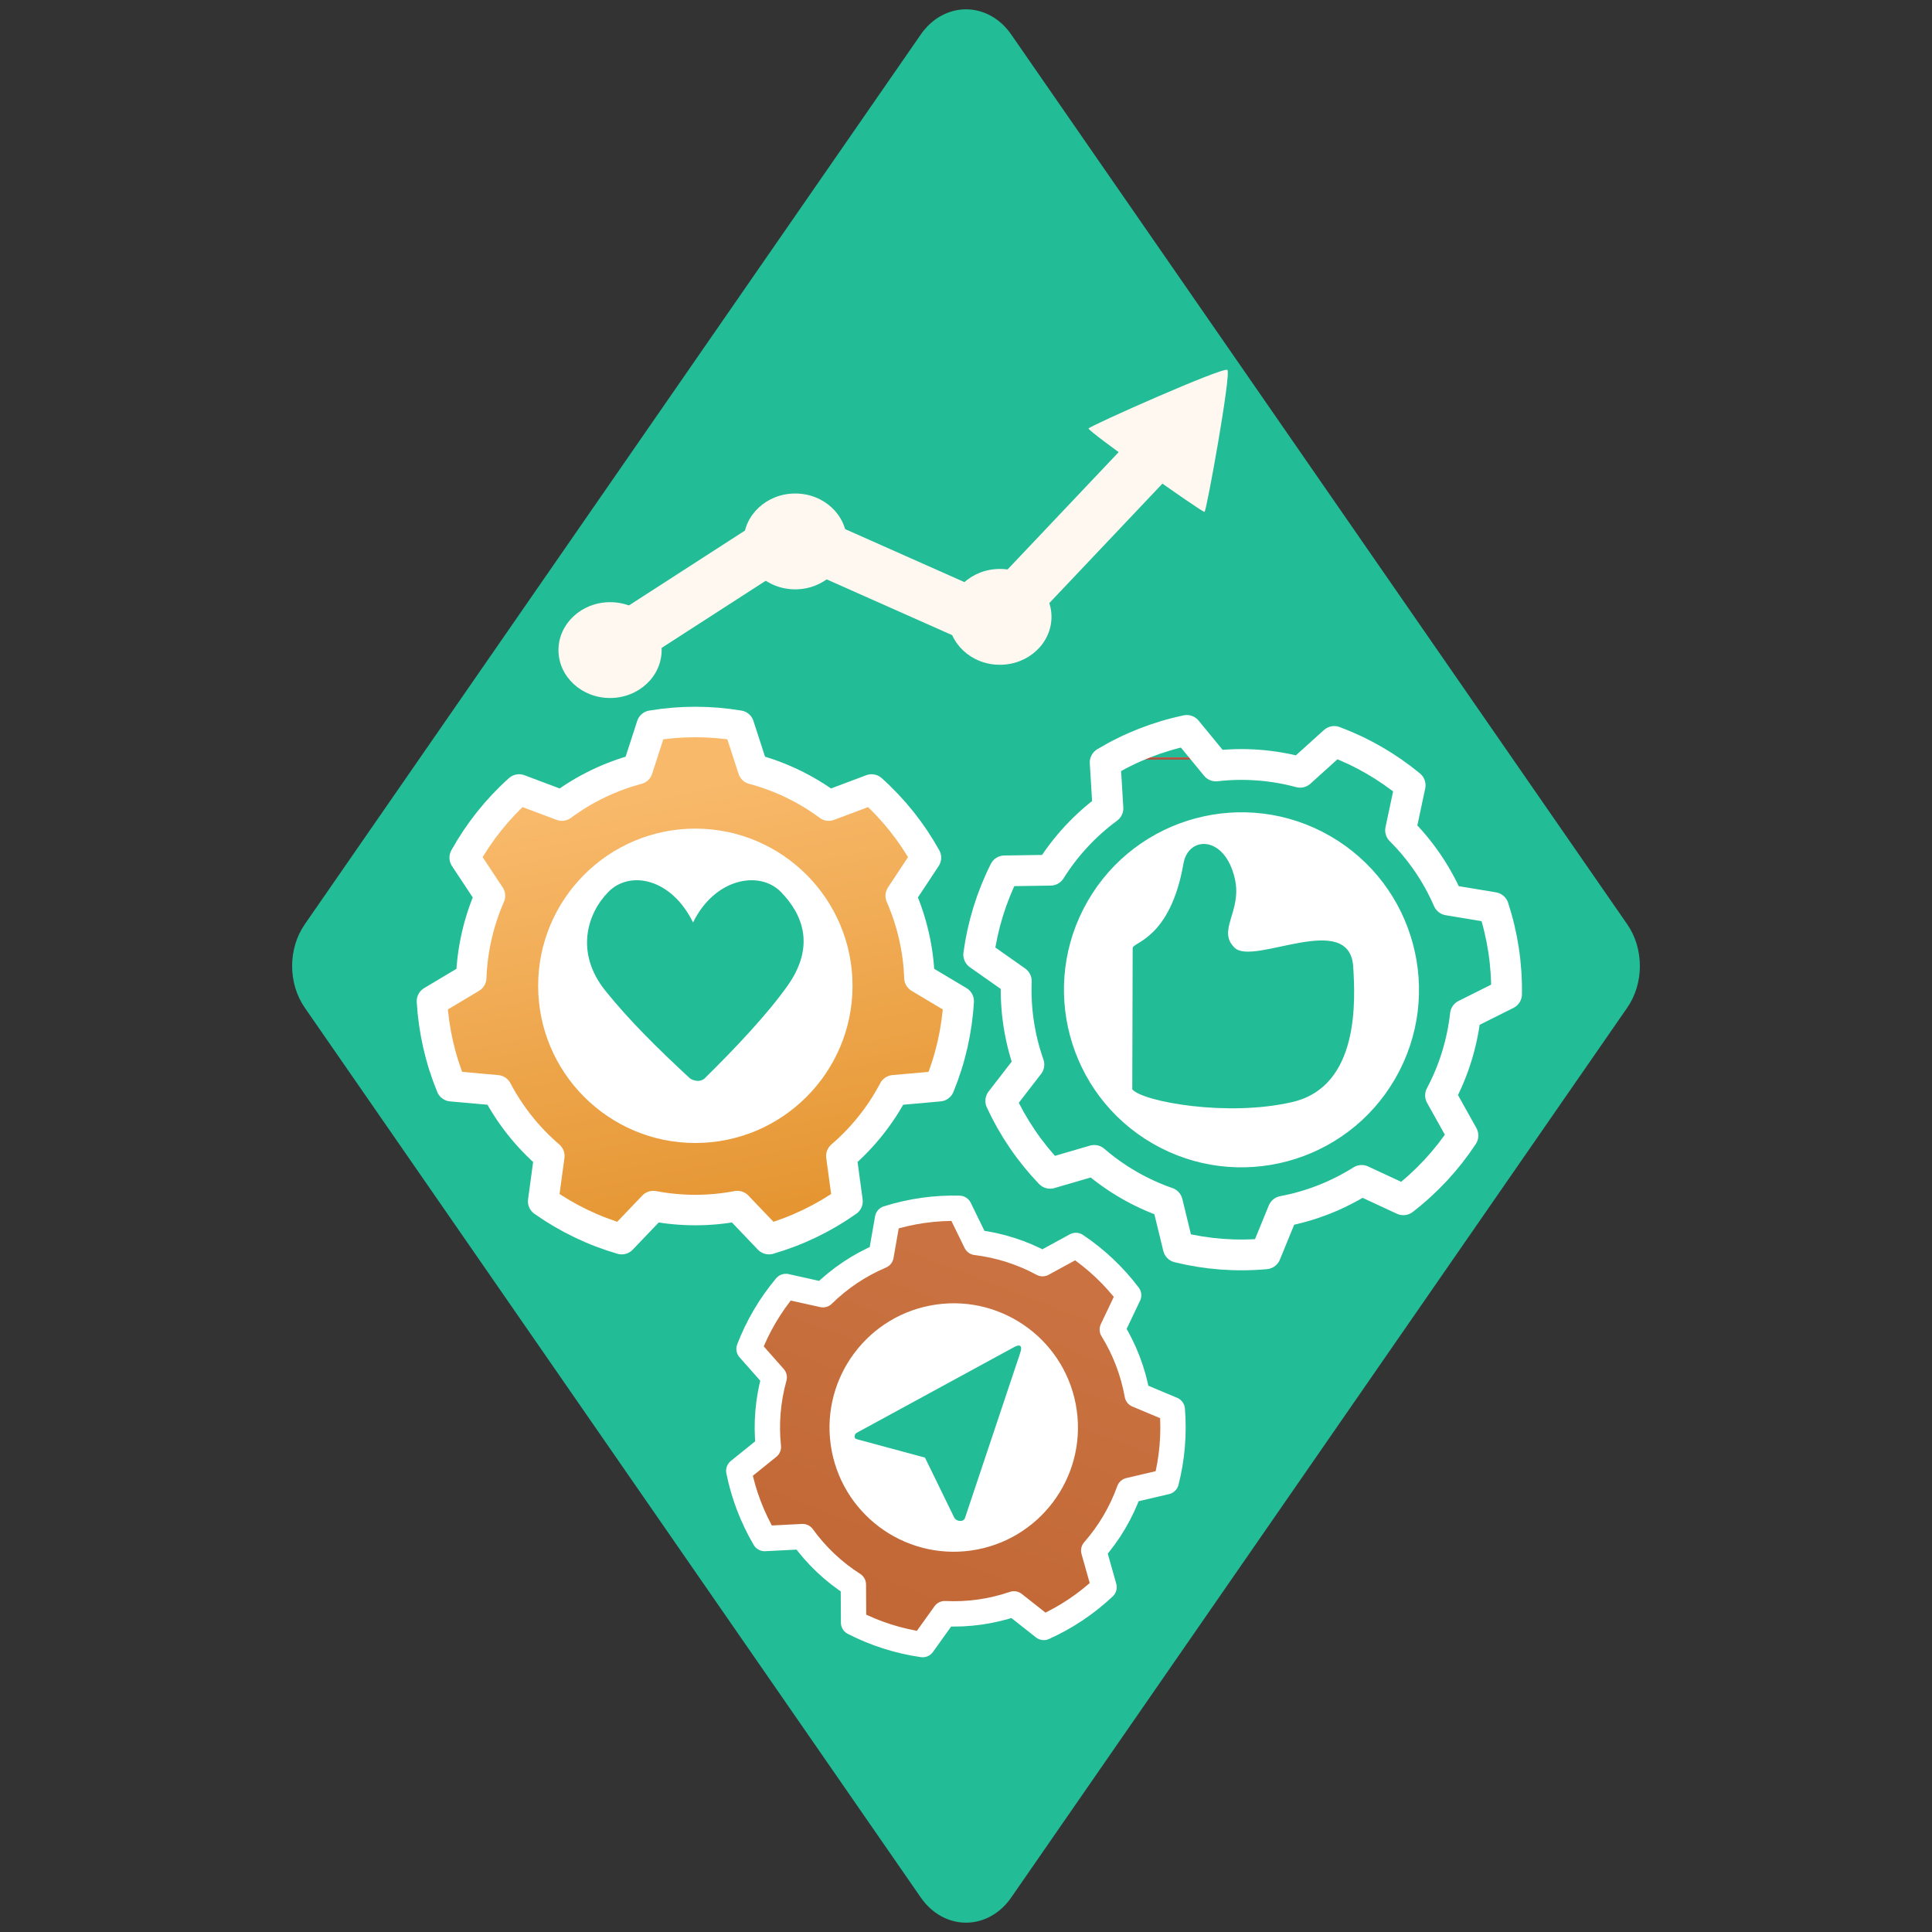
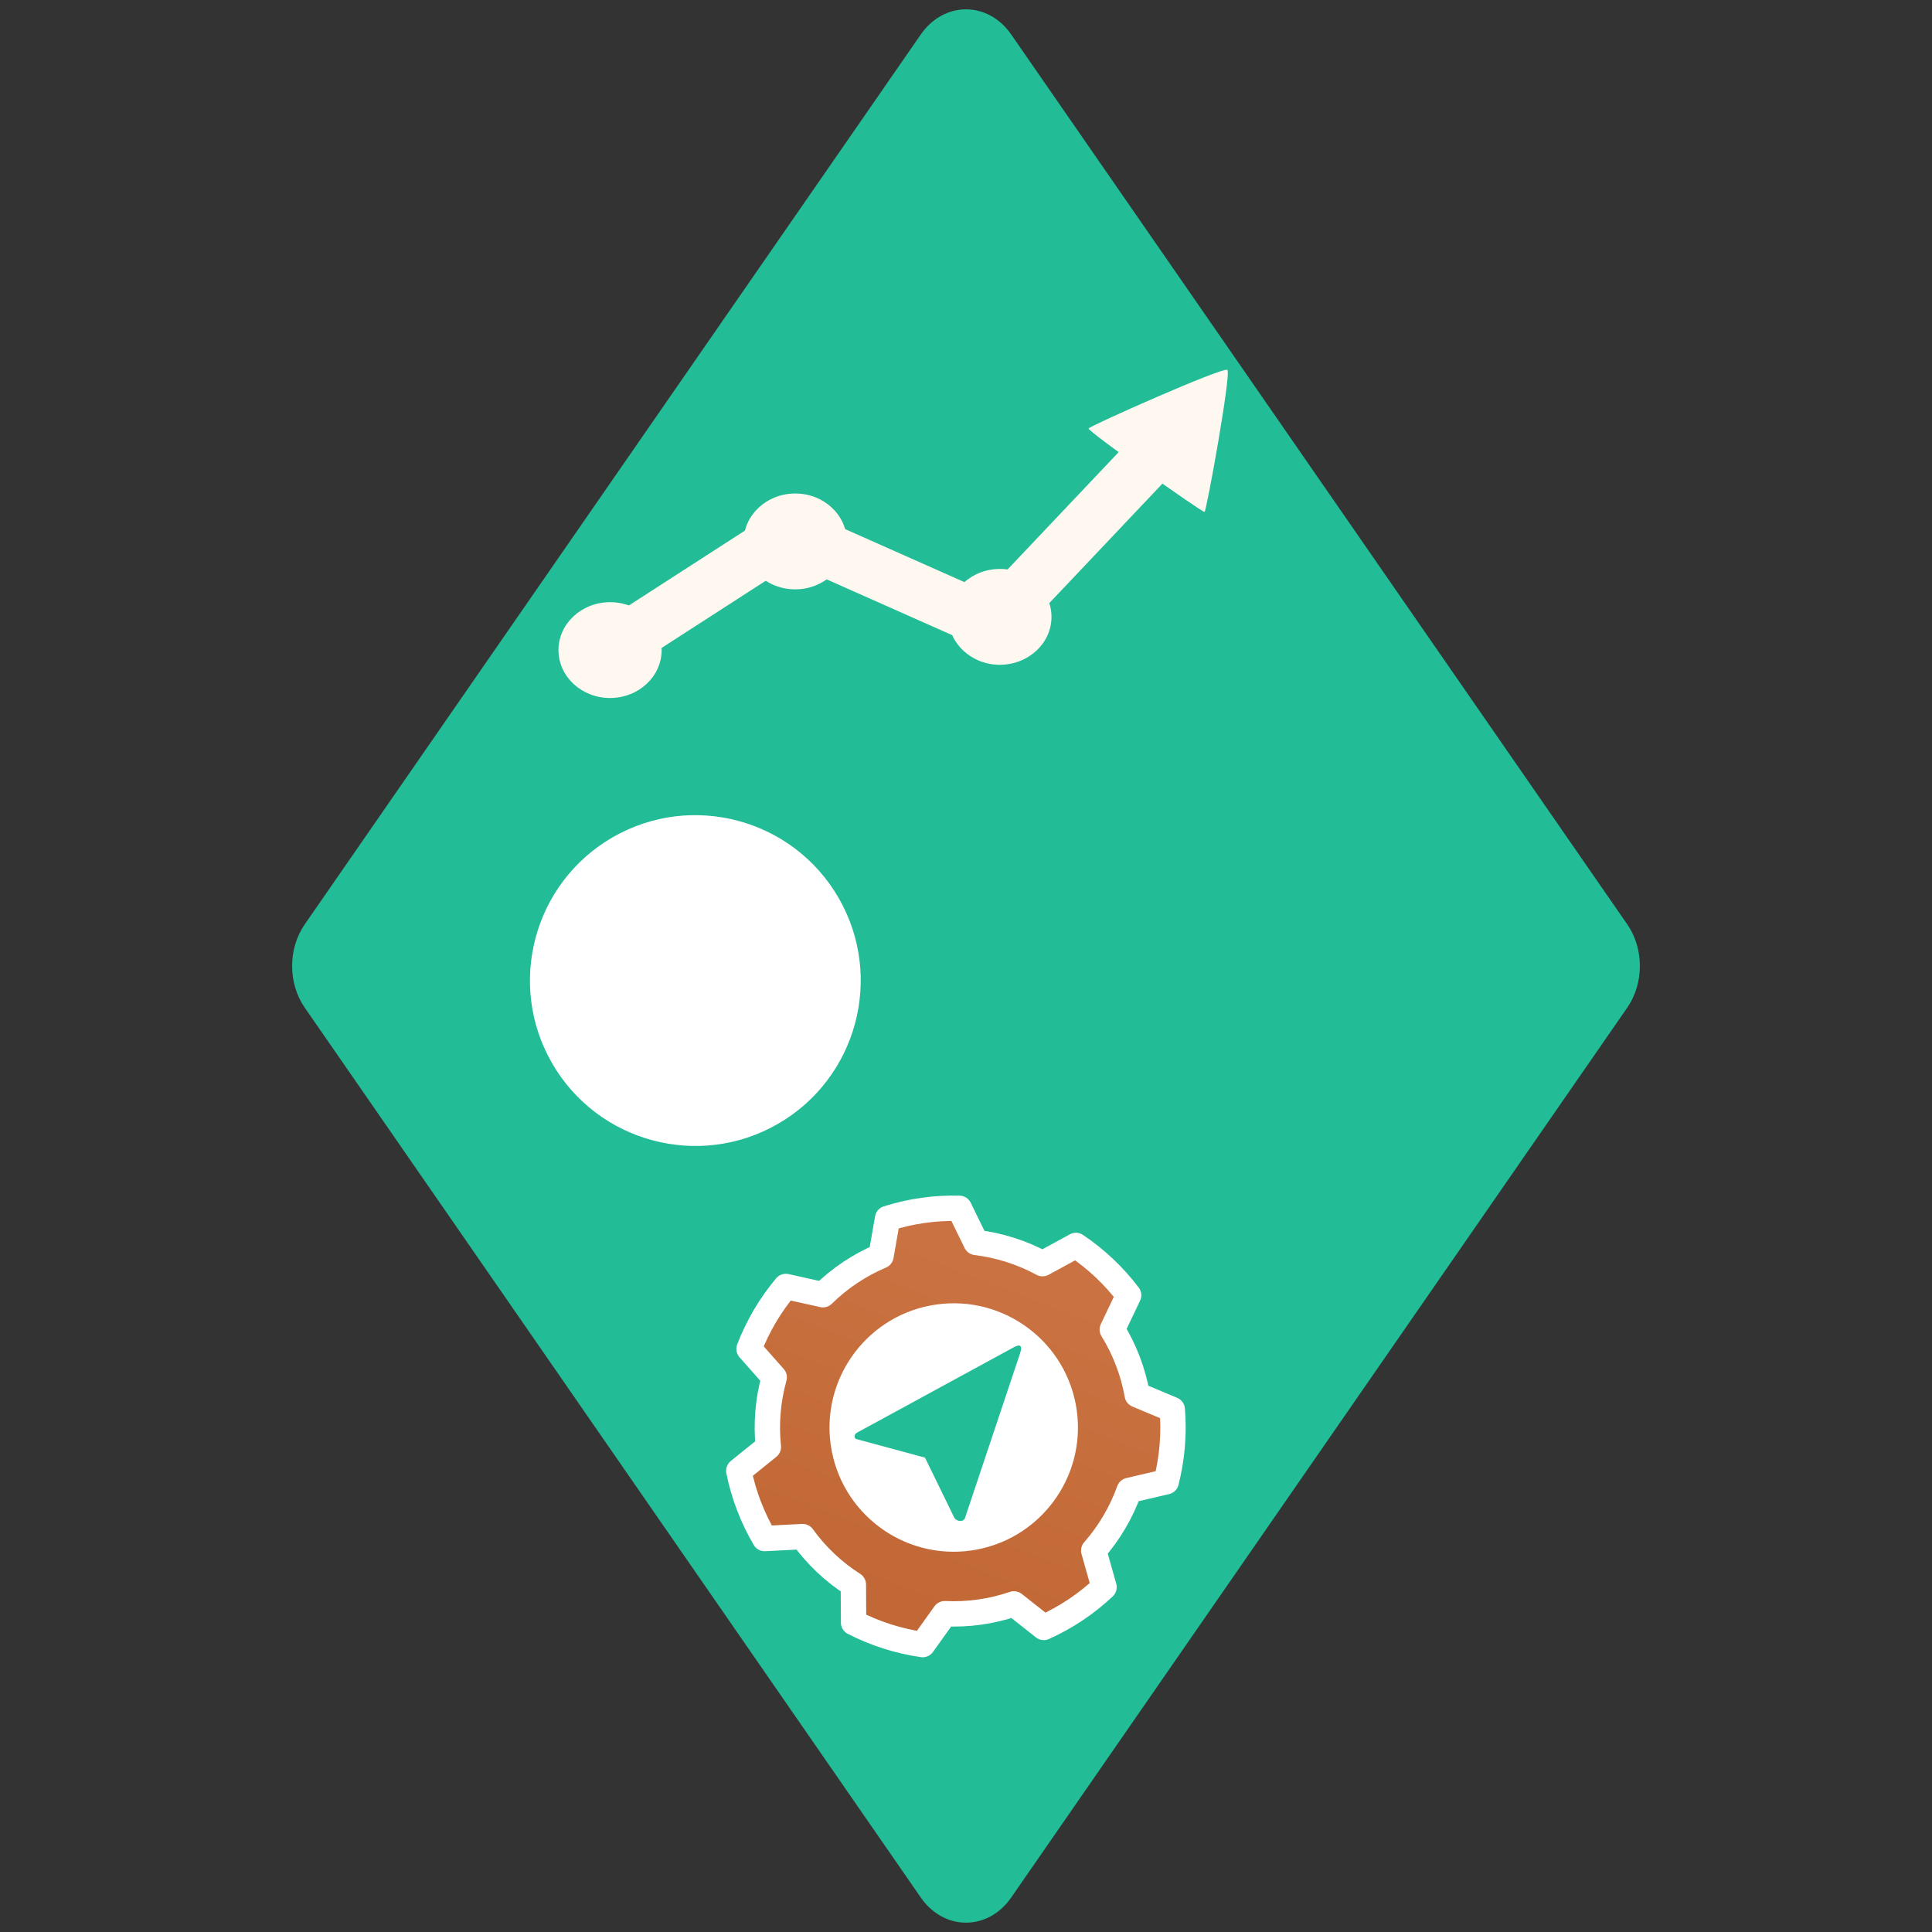
<svg xmlns="http://www.w3.org/2000/svg" width="100%" height="100%" viewBox="0 0 64 64" version="1.1" xml:space="preserve" style="fill-rule:evenodd;clip-rule:evenodd;stroke-linecap:round;stroke-linejoin:round;stroke-miterlimit:1.5;">
  <rect x="0" y="0" width="64" height="64" fill="#333333" stroke="none" />
  <g id="Artboard1">
    <g id="growth">
      <path id="base" d="M30.504,1.14c0.363,-0.526 0.914,-0.831 1.496,-0.831c0.582,-0 1.133,0.305 1.496,0.831c4.339,6.267 16.845,24.331 20.407,29.477c0.56,0.808 0.56,1.958 0,2.766c-3.562,5.146 -16.068,23.21 -20.407,29.477c-0.363,0.526 -0.914,0.831 -1.496,0.831c-0.582,0 -1.133,-0.305 -1.496,-0.831c-4.339,-6.267 -16.845,-24.331 -20.407,-29.477c-0.56,-0.808 -0.56,-1.958 -0,-2.766c3.562,-5.146 16.068,-23.21 20.407,-29.477Z" style="fill:#22bc96;" />
      <g>
-         <path d="M39.793,27.711c2.878,-0.771 5.841,0.94 6.612,3.818c0.771,2.878 -0.94,5.84 -3.818,6.611c-2.877,0.772 -5.84,-0.939 -6.611,-3.817c-0.771,-2.878 0.939,-5.84 3.817,-6.612Z" style="fill:#fff;" />
-         <path d="M46.713,26.014l-0.317,1.489c0.666,0.664 1.201,1.448 1.576,2.311l1.501,0.249c0.303,0.926 0.449,1.896 0.433,2.87l-1.362,0.681c-0.104,0.935 -0.383,1.842 -0.824,2.673l0.742,1.329c-0.536,0.814 -1.203,1.533 -1.975,2.128l-1.381,-0.641c-0.796,0.502 -1.679,0.849 -2.604,1.023l-0.576,1.408c-0.971,0.089 -1.949,0.016 -2.895,-0.217l-0.36,-1.479c-0.889,-0.309 -1.711,-0.784 -2.423,-1.398l-1.461,0.427c-0.674,-0.703 -1.227,-1.514 -1.635,-2.398l0.931,-1.204c-0.312,-0.888 -0.453,-1.826 -0.417,-2.766l-1.245,-0.876c0.13,-0.966 0.419,-1.903 0.856,-2.774l1.522,-0.022c0.499,-0.797 1.145,-1.493 1.903,-2.051l-0.092,-1.519c0.836,-0.501 1.749,-0.86 2.702,-1.061l0.967,1.177c0.934,-0.107 1.881,-0.036 2.789,0.209l1.131,-1.02c0.913,0.341 1.762,0.832 2.514,1.452Zm-2.902,2.124c2.567,1.482 3.448,4.769 1.966,7.336c-1.482,2.568 -4.77,3.448 -7.337,1.966c-2.567,-1.482 -3.448,-4.769 -1.966,-7.337c1.482,-2.567 4.77,-3.448 7.337,-1.965Z" style="fill:url(#_Linear1);stroke:#fff;stroke-width:1.02px;" />
        <path d="M39.205,28.602c0.161,-0.923 1.375,-0.944 1.703,0.517c0.242,1.08 -0.61,1.701 -0.005,2.28c0.63,0.603 3.808,-1.265 3.924,0.628c0.066,1.076 0.224,3.954 -2.012,4.478c-2.146,0.503 -4.959,-0.008 -5.307,-0.419l0.013,-4.68c-0,-0.197 1.249,-0.301 1.684,-2.804Z" style="fill:#22bc96;" />
        <path d="M20.294,27.737c2.619,-1.512 5.973,-0.613 7.485,2.006c1.512,2.619 0.613,5.973 -2.006,7.485c-2.619,1.512 -5.972,0.613 -7.484,-2.006c-1.512,-2.619 -0.614,-5.973 2.005,-7.485Z" style="fill:#fff;" />
-         <path d="M24.478,24.037l0.468,1.441c0.904,0.241 1.755,0.651 2.508,1.208l1.418,-0.533c0.721,0.647 1.33,1.411 1.801,2.258l-0.835,1.264c0.375,0.858 0.586,1.779 0.619,2.714l1.301,0.777c-0.056,0.968 -0.274,1.92 -0.643,2.816l-1.509,0.135c-0.436,0.829 -1.025,1.567 -1.735,2.177l0.204,1.501c-0.792,0.559 -1.672,0.983 -2.603,1.253l-1.046,-1.095c-0.92,0.175 -1.865,0.175 -2.784,-0l-1.047,1.095c-0.931,-0.27 -1.81,-0.694 -2.602,-1.253l0.204,-1.501c-0.711,-0.61 -1.3,-1.348 -1.736,-2.177l-1.509,-0.135c-0.369,-0.896 -0.586,-1.848 -0.643,-2.816l1.301,-0.777c0.034,-0.935 0.244,-1.856 0.62,-2.714l-0.836,-1.264c0.471,-0.847 1.08,-1.611 1.802,-2.258l1.418,0.533c0.752,-0.557 1.603,-0.967 2.508,-1.208l0.467,-1.441c0.956,-0.16 1.933,-0.16 2.889,-0Zm-1.444,3.917c2.595,0 4.702,2.107 4.702,4.702c-0,2.595 -2.107,4.702 -4.702,4.702c-2.595,-0 -4.702,-2.107 -4.702,-4.702c-0,-2.595 2.107,-4.702 4.702,-4.702Z" style="fill:url(#_Linear2);stroke:#fff;stroke-width:1.01px;" />
-         <path d="M22.958,30.558c0.715,-1.462 2.196,-1.741 2.911,-1.01c0.714,0.731 1.152,1.785 0.224,3.1c-0.67,0.949 -1.765,2.106 -2.748,3.072c-0.037,0.037 -0.113,0.083 -0.208,0.086c-0.11,0.003 -0.239,-0.045 -0.284,-0.086c-1.041,-0.963 -2.009,-1.916 -2.798,-2.899c-1.003,-1.248 -0.619,-2.542 0.096,-3.273c0.715,-0.731 2.092,-0.452 2.807,1.01Z" style="fill:#22bc96;" />
        <circle cx="31.523" cy="47.307" r="4.803" style="fill:#fff;" />
        <path d="M31.779,40.027l0.553,1.131c0.772,0.093 1.52,0.331 2.204,0.702l1.105,-0.603c0.67,0.449 1.259,1.006 1.746,1.649l-0.541,1.137c0.409,0.662 0.69,1.396 0.826,2.162l1.161,0.487c0.066,0.803 -0.002,1.612 -0.201,2.393l-1.226,0.287c-0.263,0.732 -0.662,1.409 -1.175,1.993l0.342,1.212c-0.586,0.552 -1.261,1.003 -1.996,1.334l-0.989,-0.78c-0.736,0.252 -1.513,0.362 -2.291,0.324l-0.733,1.024c-0.798,-0.115 -1.571,-0.361 -2.288,-0.729l-0.007,-1.259c-0.656,-0.419 -1.226,-0.958 -1.682,-1.589l-1.257,0.064c-0.408,-0.695 -0.698,-1.453 -0.857,-2.243l0.98,-0.79c-0.081,-0.774 -0.015,-1.556 0.194,-2.306l-0.834,-0.943c0.289,-0.752 0.701,-1.451 1.219,-2.068l1.229,0.273c0.555,-0.546 1.207,-0.982 1.924,-1.286l0.217,-1.24c0.768,-0.243 1.572,-0.357 2.377,-0.336Zm-0.703,3.603c2.019,-0.286 3.891,1.122 4.176,3.141c0.286,2.019 -1.122,3.89 -3.141,4.176c-2.019,0.285 -3.89,-1.122 -4.176,-3.141c-0.285,-2.019 1.122,-3.891 3.141,-4.176Z" style="fill:url(#_Linear3);stroke:#fff;stroke-width:0.84px;" />
        <path d="M30.642,48.286c0,0 -1.855,-0.502 -2.275,-0.615c-0.082,-0.022 -0.073,-0.161 0.014,-0.208c0.81,-0.442 4.155,-2.263 5.215,-2.84c0.204,-0.111 0.277,-0.038 0.199,0.196c-0.383,1.146 -1.539,4.601 -1.829,5.468c-0.047,0.141 -0.288,0.124 -0.361,-0.025c-0.197,-0.404 -0.963,-1.976 -0.963,-1.976Z" style="fill:#22bc96;" />
      </g>
      <g id="graph">
        <path d="M20.031,21.627l6.122,-3.95l6.734,2.992l6.427,-6.788" style="fill:none;stroke:#fff8f0;stroke-width:1.77px;" />
        <path d="M26.339,16.348c0.943,-0.003 1.71,0.706 1.713,1.582c0.002,0.877 -0.762,1.59 -1.705,1.593c-0.943,0.002 -1.71,-0.707 -1.713,-1.583c-0.002,-0.876 0.762,-1.59 1.705,-1.592Z" style="fill:#fff8f0;" />
        <path d="M20.205,19.948c0.943,-0.003 1.71,0.706 1.713,1.582c0.002,0.877 -0.761,1.59 -1.705,1.592c-0.943,0.003 -1.71,-0.706 -1.713,-1.582c-0.002,-0.876 0.762,-1.59 1.705,-1.592Z" style="fill:#fff8f0;" />
        <path d="M33.119,18.847c0.943,-0.002 1.71,0.707 1.713,1.583c0.002,0.876 -0.762,1.589 -1.705,1.592c-0.943,0.002 -1.71,-0.707 -1.713,-1.583c-0.002,-0.876 0.762,-1.589 1.705,-1.592Z" style="fill:#fff8f0;" />
        <path d="M36.06,14.194c0.038,-0.084 4.462,-2.052 4.598,-1.94c0.135,0.111 -0.69,4.668 -0.755,4.703c-0.065,0.035 -3.881,-2.679 -3.843,-2.763Z" style="fill:#fff8f0;" />
      </g>
    </g>
  </g>
  <defs>
    <linearGradient id="_Linear1" x1="0" y1="0" x2="1" y2="0" gradientUnits="userSpaceOnUse" gradientTransform="matrix(-3.008,1.97206e-06,-17.806,-3.33141e-07,41.821,25.126)">
      <stop offset="0" style="stop-color:#ce5541;stop-opacity:1" />
      <stop offset="0.43" style="stop-color:#ae5546;stop-opacity:1" />
      <stop offset="1" style="stop-color:#a65547;stop-opacity:1" />
    </linearGradient>
    <linearGradient id="_Linear2" x1="0" y1="0" x2="1" y2="0" gradientUnits="userSpaceOnUse" gradientTransform="matrix(4.023,19.919,-19.919,4.023,20.96,26.451)">
      <stop offset="0" style="stop-color:#f8b96a;stop-opacity:1" />
      <stop offset="1" style="stop-color:#dd871b;stop-opacity:1" />
    </linearGradient>
    <linearGradient id="_Linear3" x1="0" y1="0" x2="1" y2="0" gradientUnits="userSpaceOnUse" gradientTransform="matrix(5.241,-13.694,13.694,5.241,29.195,56.217)">
      <stop offset="0" style="stop-color:#c06534;stop-opacity:1" />
      <stop offset="1" style="stop-color:#ca7241;stop-opacity:1" />
    </linearGradient>
  </defs>
</svg>